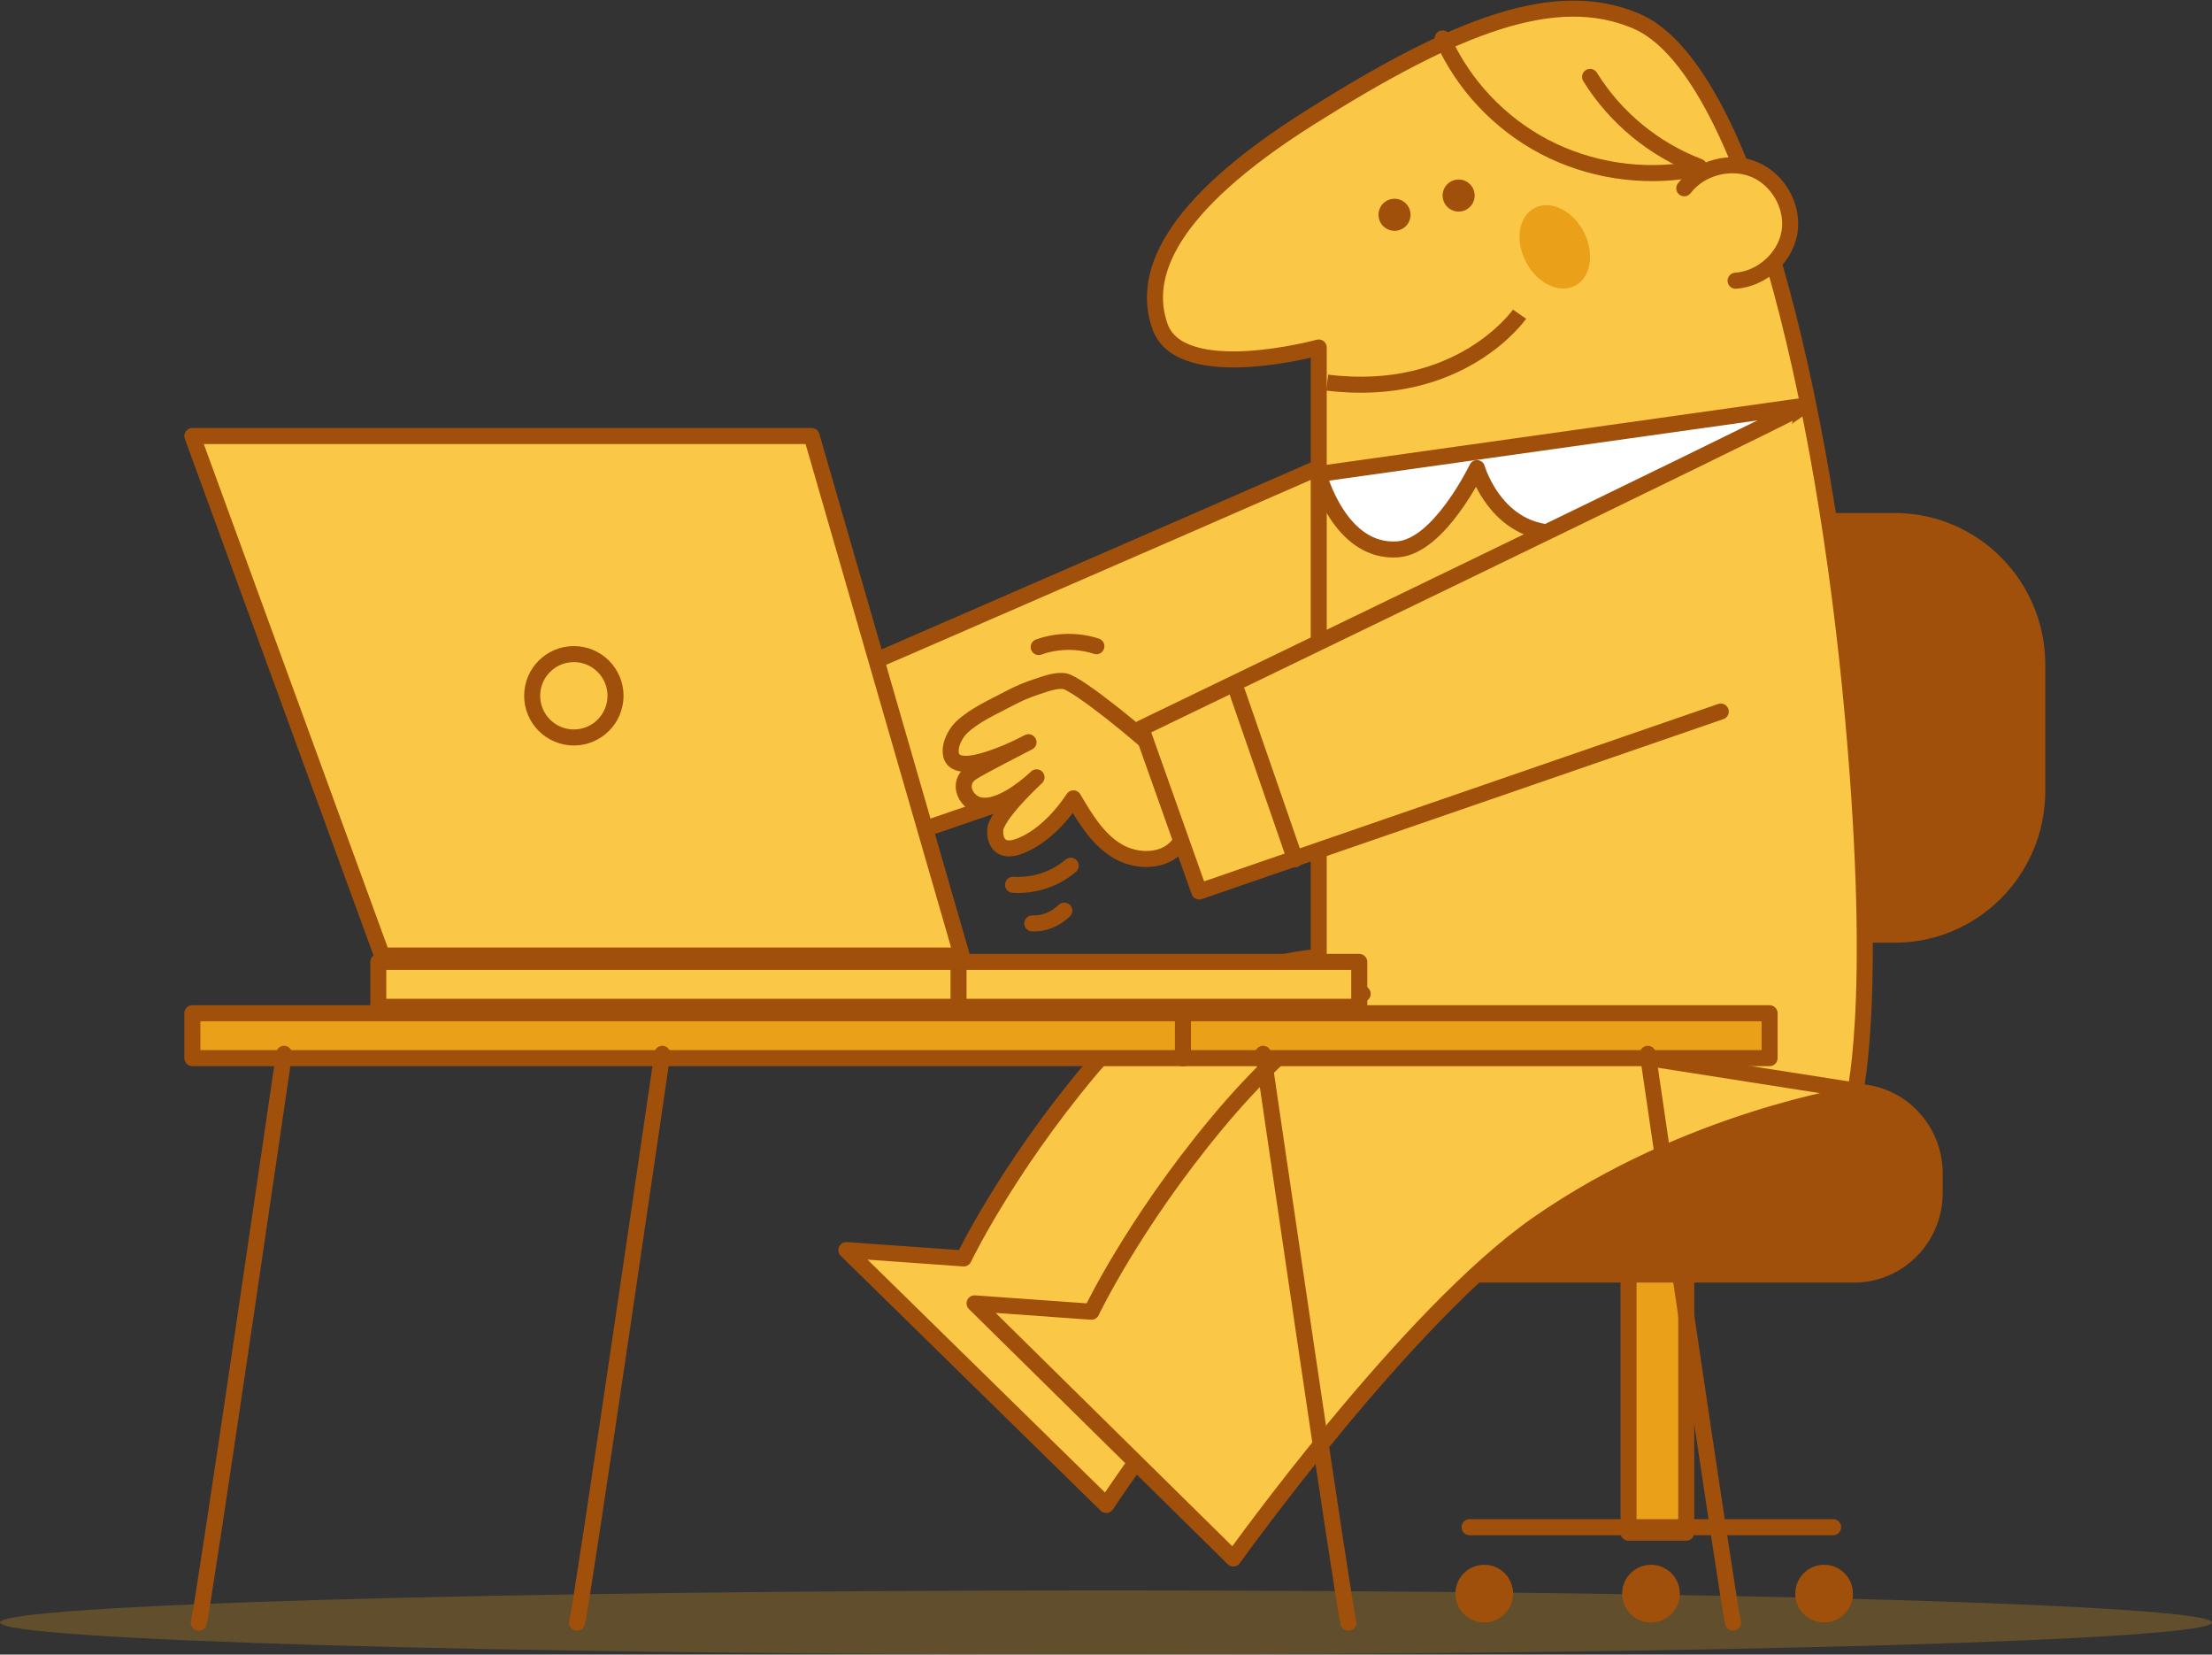
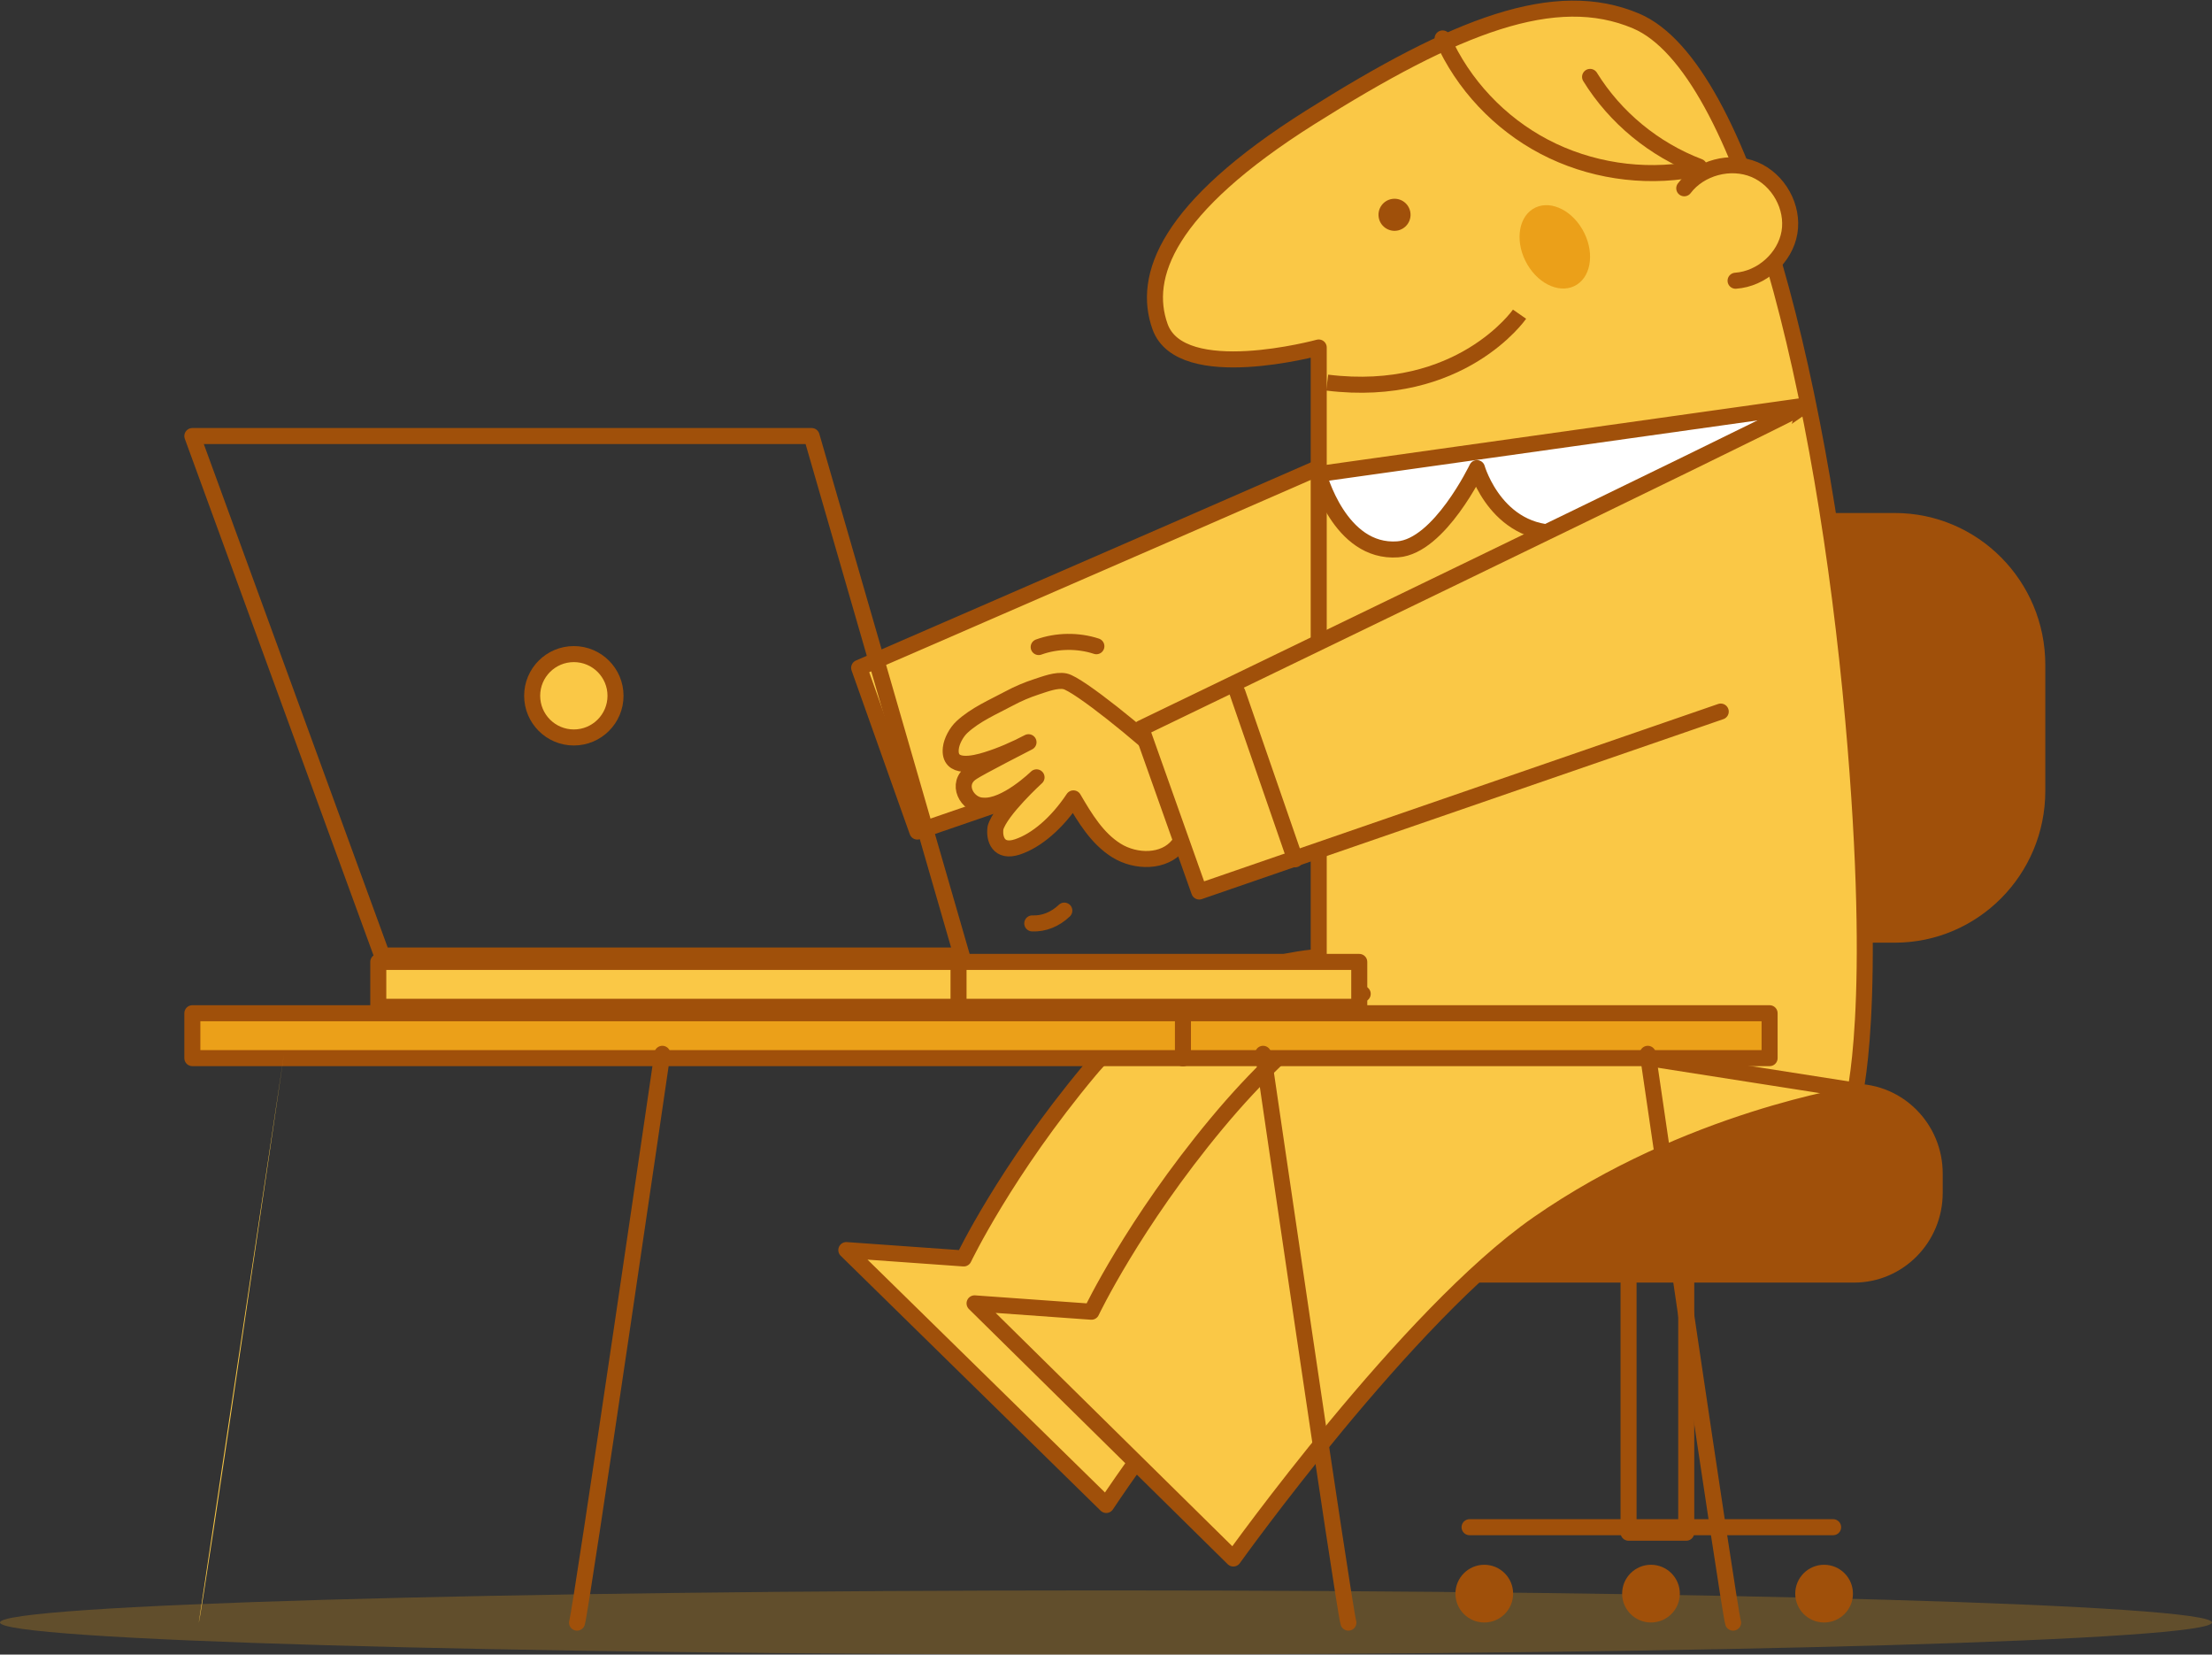
<svg xmlns="http://www.w3.org/2000/svg" width="345px" height="258px" viewBox="0 0 345 258" version="1.1">
  <rect x="0" y="0" width="345" height="258" fill="#333333" stroke="none" />
  <title>illustration-7</title>
  <desc>Created with Sketch.</desc>
  <g id="Prototype" stroke="none" stroke-width="1" fill="none" fill-rule="evenodd">
    <g id="Features" transform="translate(-228, -3219)">
      <g id="illustration-7" transform="translate(228, 3219)">
        <path d="M345,252.991 C345,255.752 267.769,257.991 172.5,257.991 C77.231,257.991 0,255.752 0,252.991 C0,250.23 77.231,247.991 172.5,247.991 C267.769,247.991 345,250.23 345,252.991" id="Fill-49" fill="#EBA019" opacity="0.253" />
-         <polygon id="Fill-50" fill="#EBA019" points="254 238.991 263 238.991 263 183.991 254 183.991" />
        <polygon id="Stroke-51" stroke="#A0500A" stroke-width="2.5" stroke-linecap="round" stroke-linejoin="round" points="254 238.991 263 238.991 263 183.991 254 183.991" />
        <path d="M289.172,199.991 L228.83,199.991 C221.19,199.991 215,193.726 215,185.999 L215,182.983 C215,175.256 221.19,168.991 228.83,168.991 L289.172,168.991 C296.809,168.991 303,175.256 303,182.983 L303,185.999 C303,193.726 296.809,199.991 289.172,199.991" id="Fill-52" fill="#A0500A" />
        <path d="M295.51,146.991 L254.489,146.991 C241.516,146.991 231,136.393 231,123.32 L231,103.662 C231,90.589 241.516,79.991 254.489,79.991 L295.51,79.991 C308.483,79.991 319,90.589 319,103.662 L319,123.32 C319,136.393 308.483,146.991 295.51,146.991" id="Fill-53" fill="#A0500A" />
        <g id="Group-56" transform="translate(229, 236.991)">
          <path d="M56.907,1.141 L0.206,1.141" id="Fill-54" fill="#FAC846" />
          <path d="M56.907,1.141 L0.206,1.141" id="Stroke-55" stroke="#A0500A" stroke-width="2.5" stroke-linecap="round" stroke-linejoin="round" />
        </g>
        <g id="Group-59" transform="translate(134, 57.991)">
          <path d="M103.056,0.982 C101.111,2.291 0,46.145 0,46.145 L9.074,71.673 L104.352,38.945" id="Fill-57" fill="#FAC846" />
          <path d="M103.056,0.982 C101.111,2.291 0,46.145 0,46.145 L9.074,71.673 L104.352,38.945" id="Stroke-58" stroke="#A0500A" stroke-width="2.5" stroke-linecap="round" stroke-linejoin="round" />
        </g>
        <g id="Group-62" transform="translate(148, 105.991)">
          <path d="M35.789,25.762 C33.587,28.547 29.138,28.497 26.13,26.624 C23.122,24.751 21.215,21.565 19.42,18.499 C16.834,22.384 13.636,25.087 10.688,26.065 C7.741,27.041 7.012,24.817 7.264,23.092 C8.01,20.38 13.668,15.218 13.668,15.218 C13.668,15.218 8.843,19.926 5.313,19.63 C2.859,19.622 0.909,16.162 3.612,14.443 C4.521,13.782 12.414,9.742 12.414,9.742 C10.328,10.835 8.129,11.801 5.882,12.499 C3.997,13.086 -0.076,14.107 0.296,10.688 C0.422,9.537 1.19,8.157 2.037,7.371 C4.149,5.418 6.916,4.245 9.422,2.905 C10.783,2.176 12.208,1.571 13.674,1.095 C14.97,0.676 16.757,-0.03 18.107,0.242 C20.168,0.656 30.315,8.876 34.252,12.738" id="Fill-60" fill="#FAC846" />
          <path d="M35.789,25.762 C33.587,28.547 29.138,28.497 26.13,26.624 C23.122,24.751 21.215,21.565 19.42,18.499 C16.834,22.384 13.636,25.087 10.688,26.065 C7.741,27.041 7.012,24.817 7.264,23.092 C8.01,20.38 13.668,15.218 13.668,15.218 C13.668,15.218 8.843,19.926 5.313,19.63 C2.859,19.622 0.909,16.162 3.612,14.443 C4.521,13.782 12.414,9.742 12.414,9.742 C10.328,10.835 8.129,11.801 5.882,12.499 C3.997,13.086 -0.076,14.107 0.296,10.688 C0.422,9.537 1.19,8.157 2.037,7.371 C4.149,5.418 6.916,4.245 9.422,2.905 C10.783,2.176 12.208,1.571 13.674,1.095 C14.97,0.676 16.757,-0.03 18.107,0.242 C20.168,0.656 30.315,8.876 34.252,12.738" id="Stroke-61" stroke="#A0500A" stroke-width="2.5" stroke-linecap="round" stroke-linejoin="round" />
        </g>
        <path d="M162,100.893 C164.819,99.868 168.139,99.82 171,100.764" id="Stroke-63" stroke="#A0500A" stroke-width="2.5" stroke-linecap="round" stroke-linejoin="round" />
-         <path d="M167,134.991 C164.567,137.08 161.248,138.178 158,137.965" id="Stroke-64" stroke="#A0500A" stroke-width="2.5" stroke-linecap="round" stroke-linejoin="round" />
        <path d="M166,141.991 C164.588,143.351 162.785,144.07 161,143.984" id="Stroke-65" stroke="#A0500A" stroke-width="2.5" stroke-linecap="round" stroke-linejoin="round" />
        <g id="Group-68" transform="translate(180, 0.991)">
          <path d="M25.677,153.052 L25.677,53.193 C25.677,53.193 4.183,59.067 0.926,49.929 C-1.845,42.155 1.92,31.438 24.374,17.296 C47.17,2.937 62.566,-3.062 75.177,2.284 C92.112,9.464 104.487,60.372 109.046,111.281 C113.097,156.515 109.046,170.674 109.046,170.674" id="Fill-66" fill="#FAC846" />
          <path d="M25.677,153.052 L25.677,53.193 C25.677,53.193 4.183,59.067 0.926,49.929 C-1.845,42.155 1.92,31.438 24.374,17.296 C47.17,2.937 62.566,-3.062 75.177,2.284 C92.112,9.464 104.487,60.372 109.046,111.281 C113.097,156.515 109.046,170.674 109.046,170.674" id="Stroke-67" stroke="#A0500A" stroke-width="2.5" stroke-linecap="round" stroke-linejoin="round" />
        </g>
        <g id="Group-71" transform="translate(132, 148.991)">
          <path d="M72.577,0.326 C72.577,0.326 51,2.28 37.923,17.917 C24.846,33.553 18.308,47.235 18.308,47.235 L0,45.932 L40.538,85.674 C40.538,85.674 66.692,45.932 88.269,33.553 C109.846,21.174 119,16.614 119,16.614" id="Fill-69" fill="#FAC846" />
          <path d="M72.577,0.326 C72.577,0.326 51,2.28 37.923,17.917 C24.846,33.553 18.308,47.235 18.308,47.235 L0,45.932 L40.538,85.674 C40.538,85.674 66.692,45.932 88.269,33.553 C109.846,21.174 119,16.614 119,16.614" id="Stroke-70" stroke="#A0500A" stroke-width="2.5" stroke-linecap="round" stroke-linejoin="round" />
        </g>
        <g id="Group-74" transform="translate(152, 153.991)">
          <path d="M60.538,0.978 C60.538,0.978 50.774,5.543 37.755,21.196 C24.736,36.848 18.226,50.543 18.226,50.543 L0,49.239 L40.358,89.022 C40.358,89.022 67.517,51.013 87.877,36.848 C111.311,20.543 137.349,16.63 137.349,16.63" id="Fill-72" fill="#FAC846" />
          <path d="M60.538,0.978 C60.538,0.978 50.774,5.543 37.755,21.196 C24.736,36.848 18.226,50.543 18.226,50.543 L0,49.239 L40.358,89.022 C40.358,89.022 67.517,51.013 87.877,36.848 C111.311,20.543 137.349,16.63 137.349,16.63" id="Stroke-73" stroke="#A0500A" stroke-width="2.5" stroke-linecap="round" stroke-linejoin="round" />
        </g>
        <path d="M289,169.991 L206,156.991" id="Stroke-75" stroke="#A0500A" stroke-width="2.5" stroke-linecap="round" stroke-linejoin="round" />
        <g id="Group-78" transform="translate(205, 62.991)">
          <path d="M76.955,0.201 L0.65,10.925 C0.65,10.925 3.901,23.334 13.004,22.667 C19.522,22.19 25.358,10.001 25.358,10.001 C25.358,10.001 28.61,21.334 39.663,20.001 C50.717,18.667 76.726,0.001 76.726,0.001" id="Fill-76" fill="#FFFFFF" />
          <path d="M76.955,0.201 L0.65,10.925 C0.65,10.925 3.901,23.334 13.004,22.667 C19.522,22.19 25.358,10.001 25.358,10.001 C25.358,10.001 28.61,21.334 39.663,20.001 C50.717,18.667 76.726,0.001 76.726,0.001" id="Stroke-77" stroke="#A0500A" stroke-width="2.5" stroke-linecap="round" stroke-linejoin="round" />
        </g>
        <g id="Group-81" transform="translate(262, 24.991)">
          <path d="M8.694,18.782 C12.764,18.499 16.421,15.226 17.096,11.261 C17.772,7.298 15.4,3.028 11.647,1.451 C7.895,-0.126 3.125,1.145 0.689,4.368" id="Fill-79" fill="#FAC846" />
          <path d="M8.694,18.782 C12.764,18.499 16.421,15.226 17.096,11.261 C17.772,7.298 15.4,3.028 11.647,1.451 C7.895,-0.126 3.125,1.145 0.689,4.368" id="Stroke-80" stroke="#A0500A" stroke-width="2.5" stroke-linecap="round" stroke-linejoin="round" />
        </g>
        <path d="M225,5.991 C228.169,13.156 233.861,19.217 240.874,22.893 C247.889,26.569 256.18,27.838 264,26.431" id="Stroke-82" stroke="#A0500A" stroke-width="2.5" stroke-linecap="round" stroke-linejoin="round" />
        <path d="M248,11.991 C251.921,18.334 257.995,23.338 265,25.991" id="Stroke-83" stroke="#A0500A" stroke-width="2.5" stroke-linecap="round" stroke-linejoin="round" />
-         <path d="M225.03,30.872 C225.24,32.237 226.517,33.172 227.882,32.962 C229.245,32.751 230.182,31.474 229.97,30.109 C229.76,28.744 228.483,27.81 227.119,28.021 C225.754,28.231 224.819,29.507 225.03,30.872" id="Fill-84" fill="#A0500A" />
        <path d="M215.03,33.872 C215.24,35.237 216.517,36.172 217.882,35.962 C219.245,35.751 220.182,34.474 219.97,33.109 C219.76,31.744 218.483,30.81 217.119,31.021 C215.754,31.231 214.819,32.507 215.03,33.872" id="Fill-85" fill="#A0500A" />
        <path d="M207,59.659 C227.802,62.235 237,48.991 237,48.991" id="Stroke-86" stroke="#A0500A" stroke-width="2.5" stroke-linejoin="round" />
        <path d="M246.777,35.73 C248.687,38.979 248.32,42.848 245.958,44.374 C243.596,45.899 240.133,44.501 238.223,41.252 C236.314,38.004 236.68,34.133 239.042,32.608 C241.404,31.084 244.867,32.48 246.777,35.73" id="Fill-87" fill="#EBA019" />
        <g id="Group-90" transform="translate(178, 62.991)">
          <path d="M102,0.979 C100.063,2.284 0,50.572 0,50.572 L9.038,76.021 L90.38,47.962" id="Fill-88" fill="#FAC846" />
          <path d="M102,0.979 C100.063,2.284 0,50.572 0,50.572 L9.038,76.021 L90.38,47.962" id="Stroke-89" stroke="#A0500A" stroke-width="2.5" stroke-linecap="round" stroke-linejoin="round" />
        </g>
        <path d="M193,107.991 L202,133.991" id="Stroke-91" stroke="#A0500A" stroke-width="2.5" stroke-linecap="round" stroke-linejoin="round" />
-         <polygon id="Fill-92" fill="#FAC846" points="150 148.991 126.585 67.991 30 67.991 59.593 148.991" />
        <polygon id="Stroke-93" stroke="#A0500A" stroke-width="2.5" stroke-linecap="round" stroke-linejoin="round" points="150 148.991 126.585 67.991 30 67.991 59.593 148.991" />
        <path d="M96,108.491 C96,112.08 93.089,114.991 89.5,114.991 C85.911,114.991 83,112.08 83,108.491 C83,104.902 85.911,101.991 89.5,101.991 C93.089,101.991 96,104.902 96,108.491" id="Fill-94" fill="#FAC846" />
        <path d="M96,108.491 C96,112.08 93.089,114.991 89.5,114.991 C85.911,114.991 83,112.08 83,108.491 C83,104.902 85.911,101.991 89.5,101.991 C93.089,101.991 96,104.902 96,108.491 Z" id="Stroke-95" stroke="#A0500A" stroke-width="2.5" stroke-linecap="round" stroke-linejoin="round" />
        <polygon id="Fill-96" fill="#FAC846" points="59 156.991 212 156.991 212 149.991 59 149.991" />
        <polygon id="Stroke-97" stroke="#A0500A" stroke-width="2.5" stroke-linecap="round" stroke-linejoin="round" points="59 156.991 212 156.991 212 149.991 59 149.991" />
        <g id="Group-100" transform="translate(148, 148.991)">
          <path d="M1.5,0.333 L1.5,7.667" id="Fill-98" fill="#FAC846" />
          <path d="M1.5,0.333 L1.5,7.667" id="Stroke-99" stroke="#A0500A" stroke-width="2.5" stroke-linecap="round" stroke-linejoin="round" />
        </g>
        <polygon id="Fill-101" fill="#EBA019" points="30 164.991 276 164.991 276 157.991 30 157.991" />
        <polygon id="Stroke-102" stroke="#A0500A" stroke-width="2.5" stroke-linecap="round" stroke-linejoin="round" points="30 164.991 276 164.991 276 157.991 30 157.991" />
        <g id="Group-105" transform="translate(184, 156.991)">
          <path d="M0.5,0.964 L0.5,8.036" id="Fill-103" fill="#FAC846" />
          <path d="M0.5,0.964 L0.5,8.036" id="Stroke-104" stroke="#A0500A" stroke-width="2.5" stroke-linecap="round" stroke-linejoin="round" />
        </g>
        <g id="Group-108" transform="translate(31, 163.991)">
          <path d="M13.304,0.326 C13.304,0.326 0.636,87.065 0,89.022" id="Fill-106" fill="#FAC846" />
-           <path d="M13.304,0.326 C13.304,0.326 0.636,87.065 0,89.022" id="Stroke-107" stroke="#A0500A" stroke-width="2.5" stroke-linecap="round" stroke-linejoin="round" />
        </g>
        <g id="Group-111" transform="translate(90, 163.991)">
          <path d="M13.304,0.326 C13.304,0.326 0.636,87.065 0,89.022" id="Fill-109" fill="#FAC846" />
          <path d="M13.304,0.326 C13.304,0.326 0.636,87.065 0,89.022" id="Stroke-110" stroke="#A0500A" stroke-width="2.5" stroke-linecap="round" stroke-linejoin="round" />
        </g>
        <g id="Group-114" transform="translate(257, 163.991)">
          <path d="M0,0.326 C0,0.326 12.667,87.065 13.304,89.022" id="Fill-112" fill="#FAC846" />
          <path d="M0,0.326 C0,0.326 12.667,87.065 13.304,89.022" id="Stroke-113" stroke="#A0500A" stroke-width="2.5" stroke-linecap="round" stroke-linejoin="round" />
        </g>
        <g id="Group-117" transform="translate(197, 163.991)">
          <path d="M0,0.326 C0,0.326 12.667,87.065 13.304,89.022" id="Fill-115" fill="#FAC846" />
          <path d="M0,0.326 C0,0.326 12.667,87.065 13.304,89.022" id="Stroke-116" stroke="#A0500A" stroke-width="2.5" stroke-linecap="round" stroke-linejoin="round" />
        </g>
        <path d="M236,248.491 C236,250.976 233.985,252.991 231.5,252.991 C229.015,252.991 227,250.976 227,248.491 C227,246.006 229.015,243.991 231.5,243.991 C233.985,243.991 236,246.006 236,248.491" id="Fill-118" fill="#A0500A" />
        <path d="M262,248.491 C262,250.976 259.985,252.991 257.5,252.991 C255.015,252.991 253,250.976 253,248.491 C253,246.006 255.015,243.991 257.5,243.991 C259.985,243.991 262,246.006 262,248.491" id="Fill-119" fill="#A0500A" />
        <path d="M289,248.491 C289,250.976 286.985,252.991 284.5,252.991 C282.015,252.991 280,250.976 280,248.491 C280,246.006 282.015,243.991 284.5,243.991 C286.985,243.991 289,246.006 289,248.491" id="Fill-120" fill="#A0500A" />
      </g>
    </g>
  </g>
</svg>